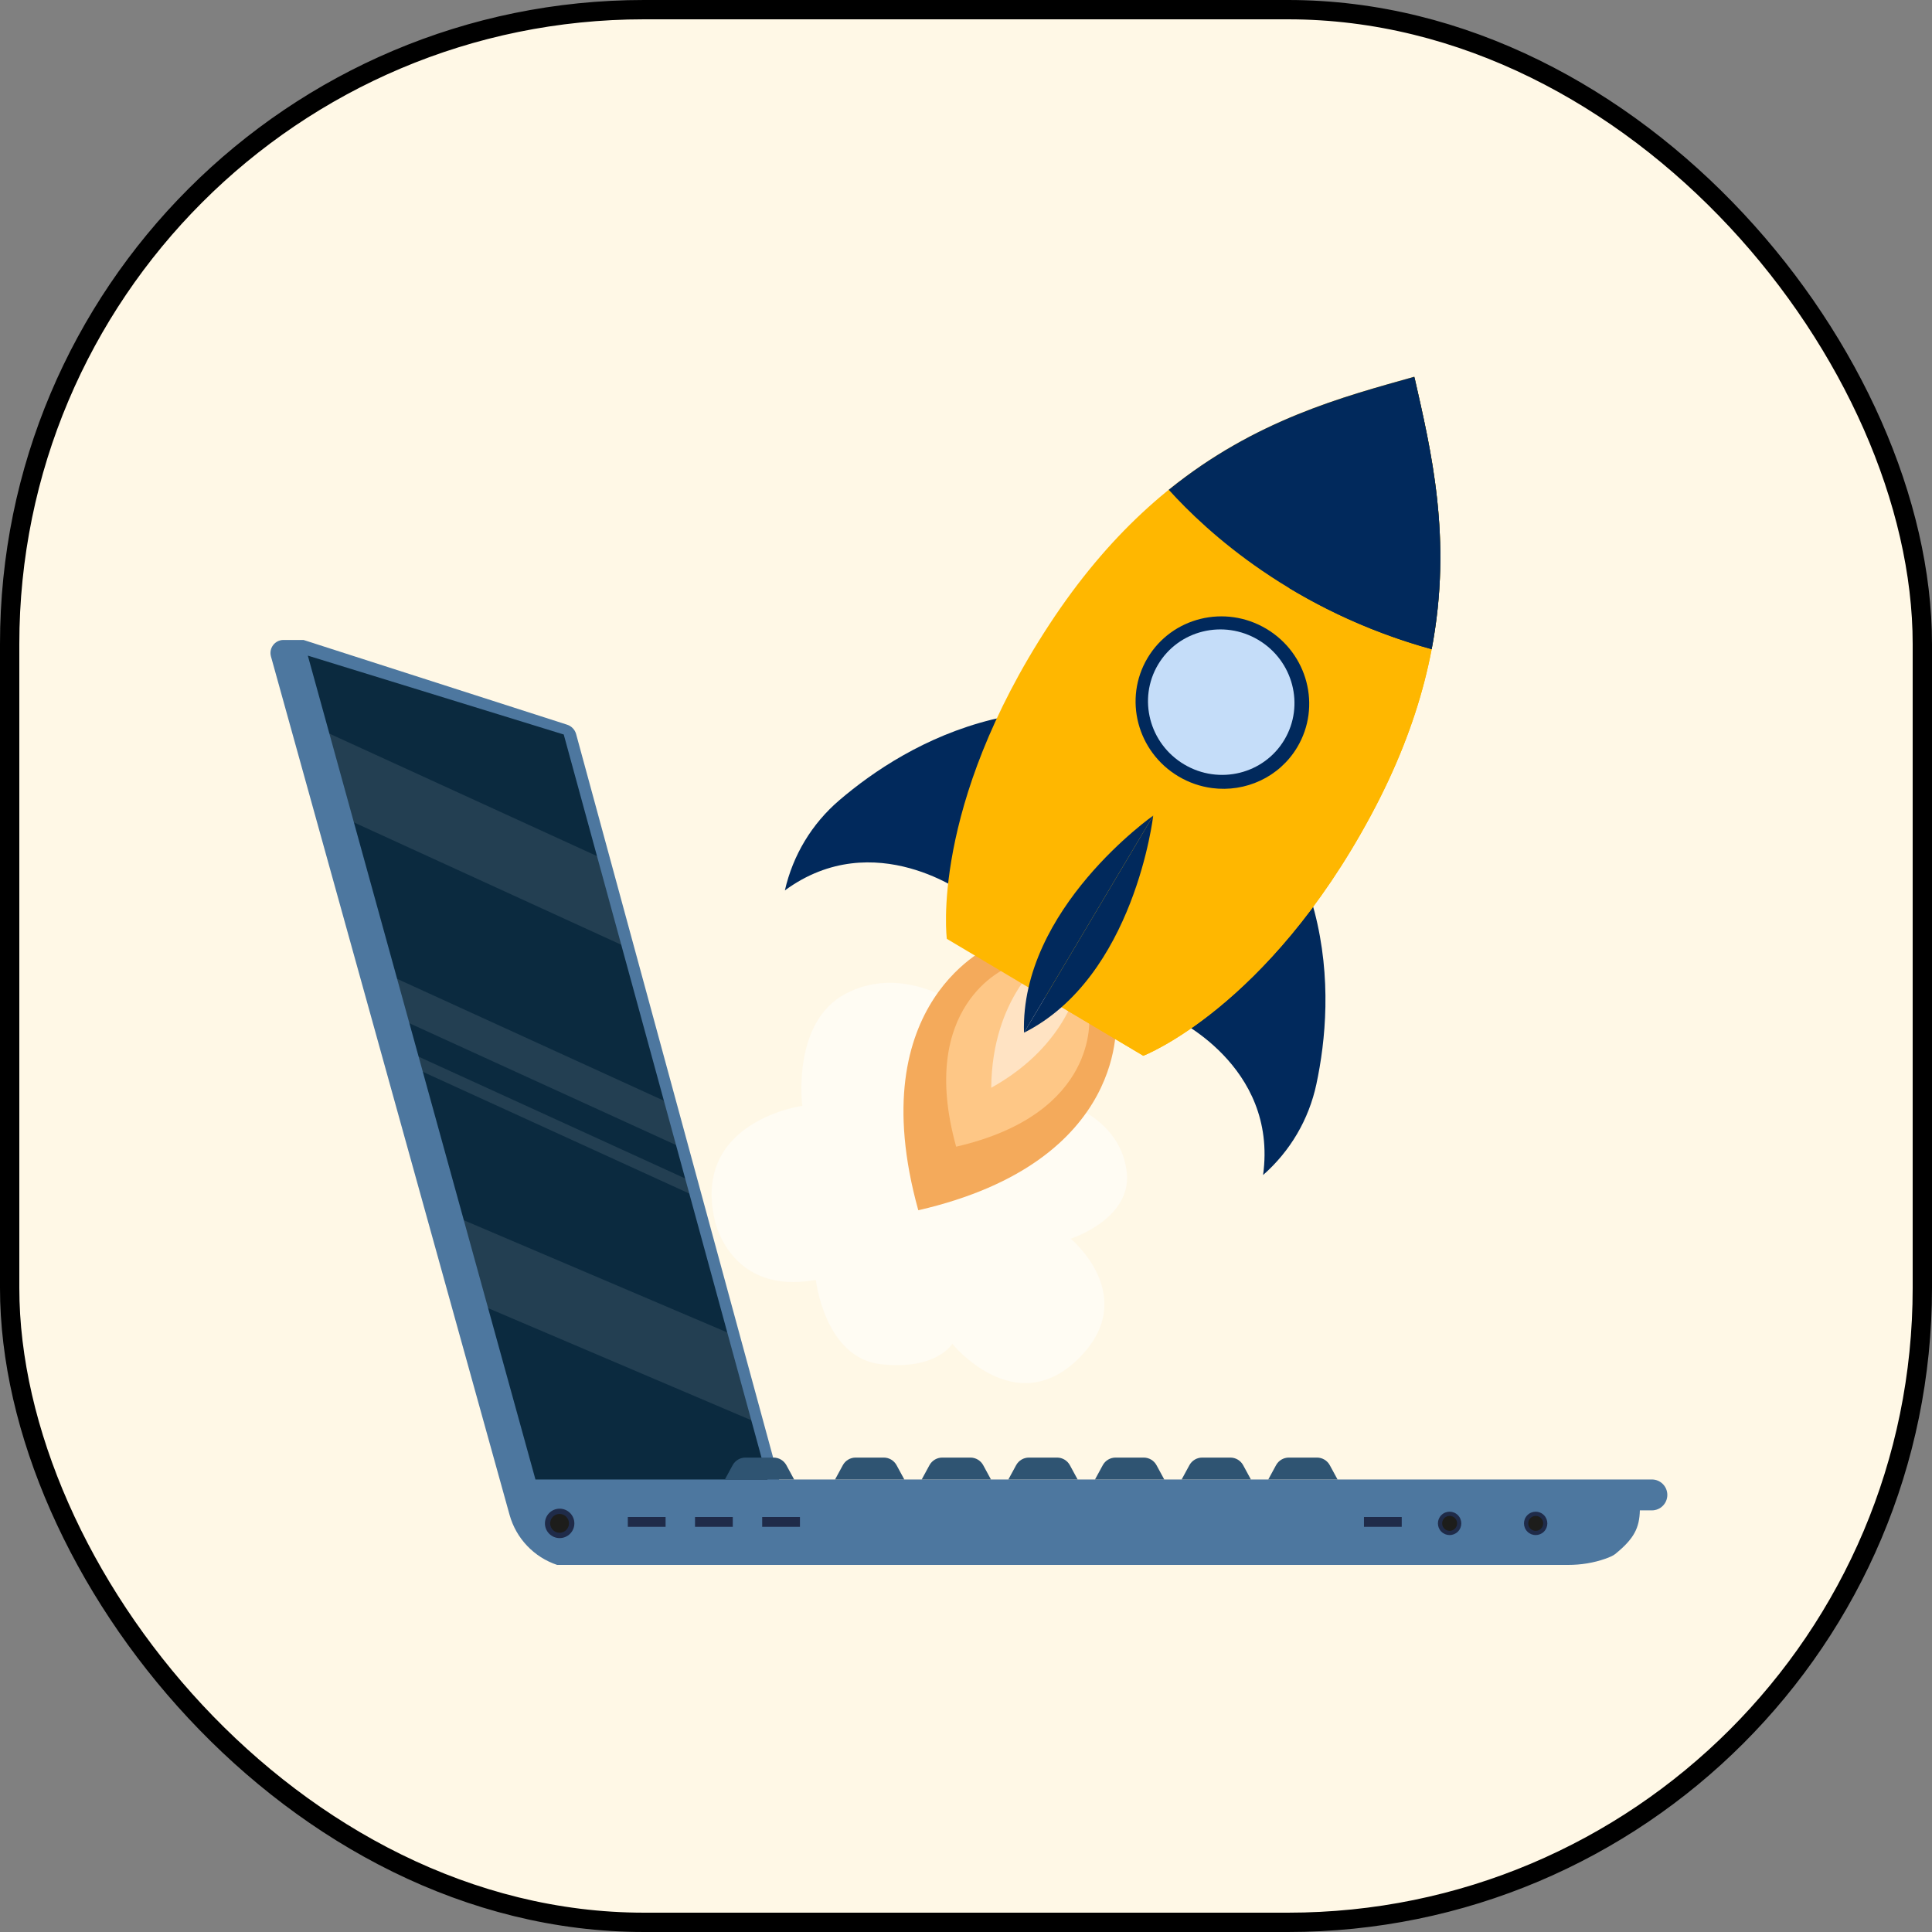
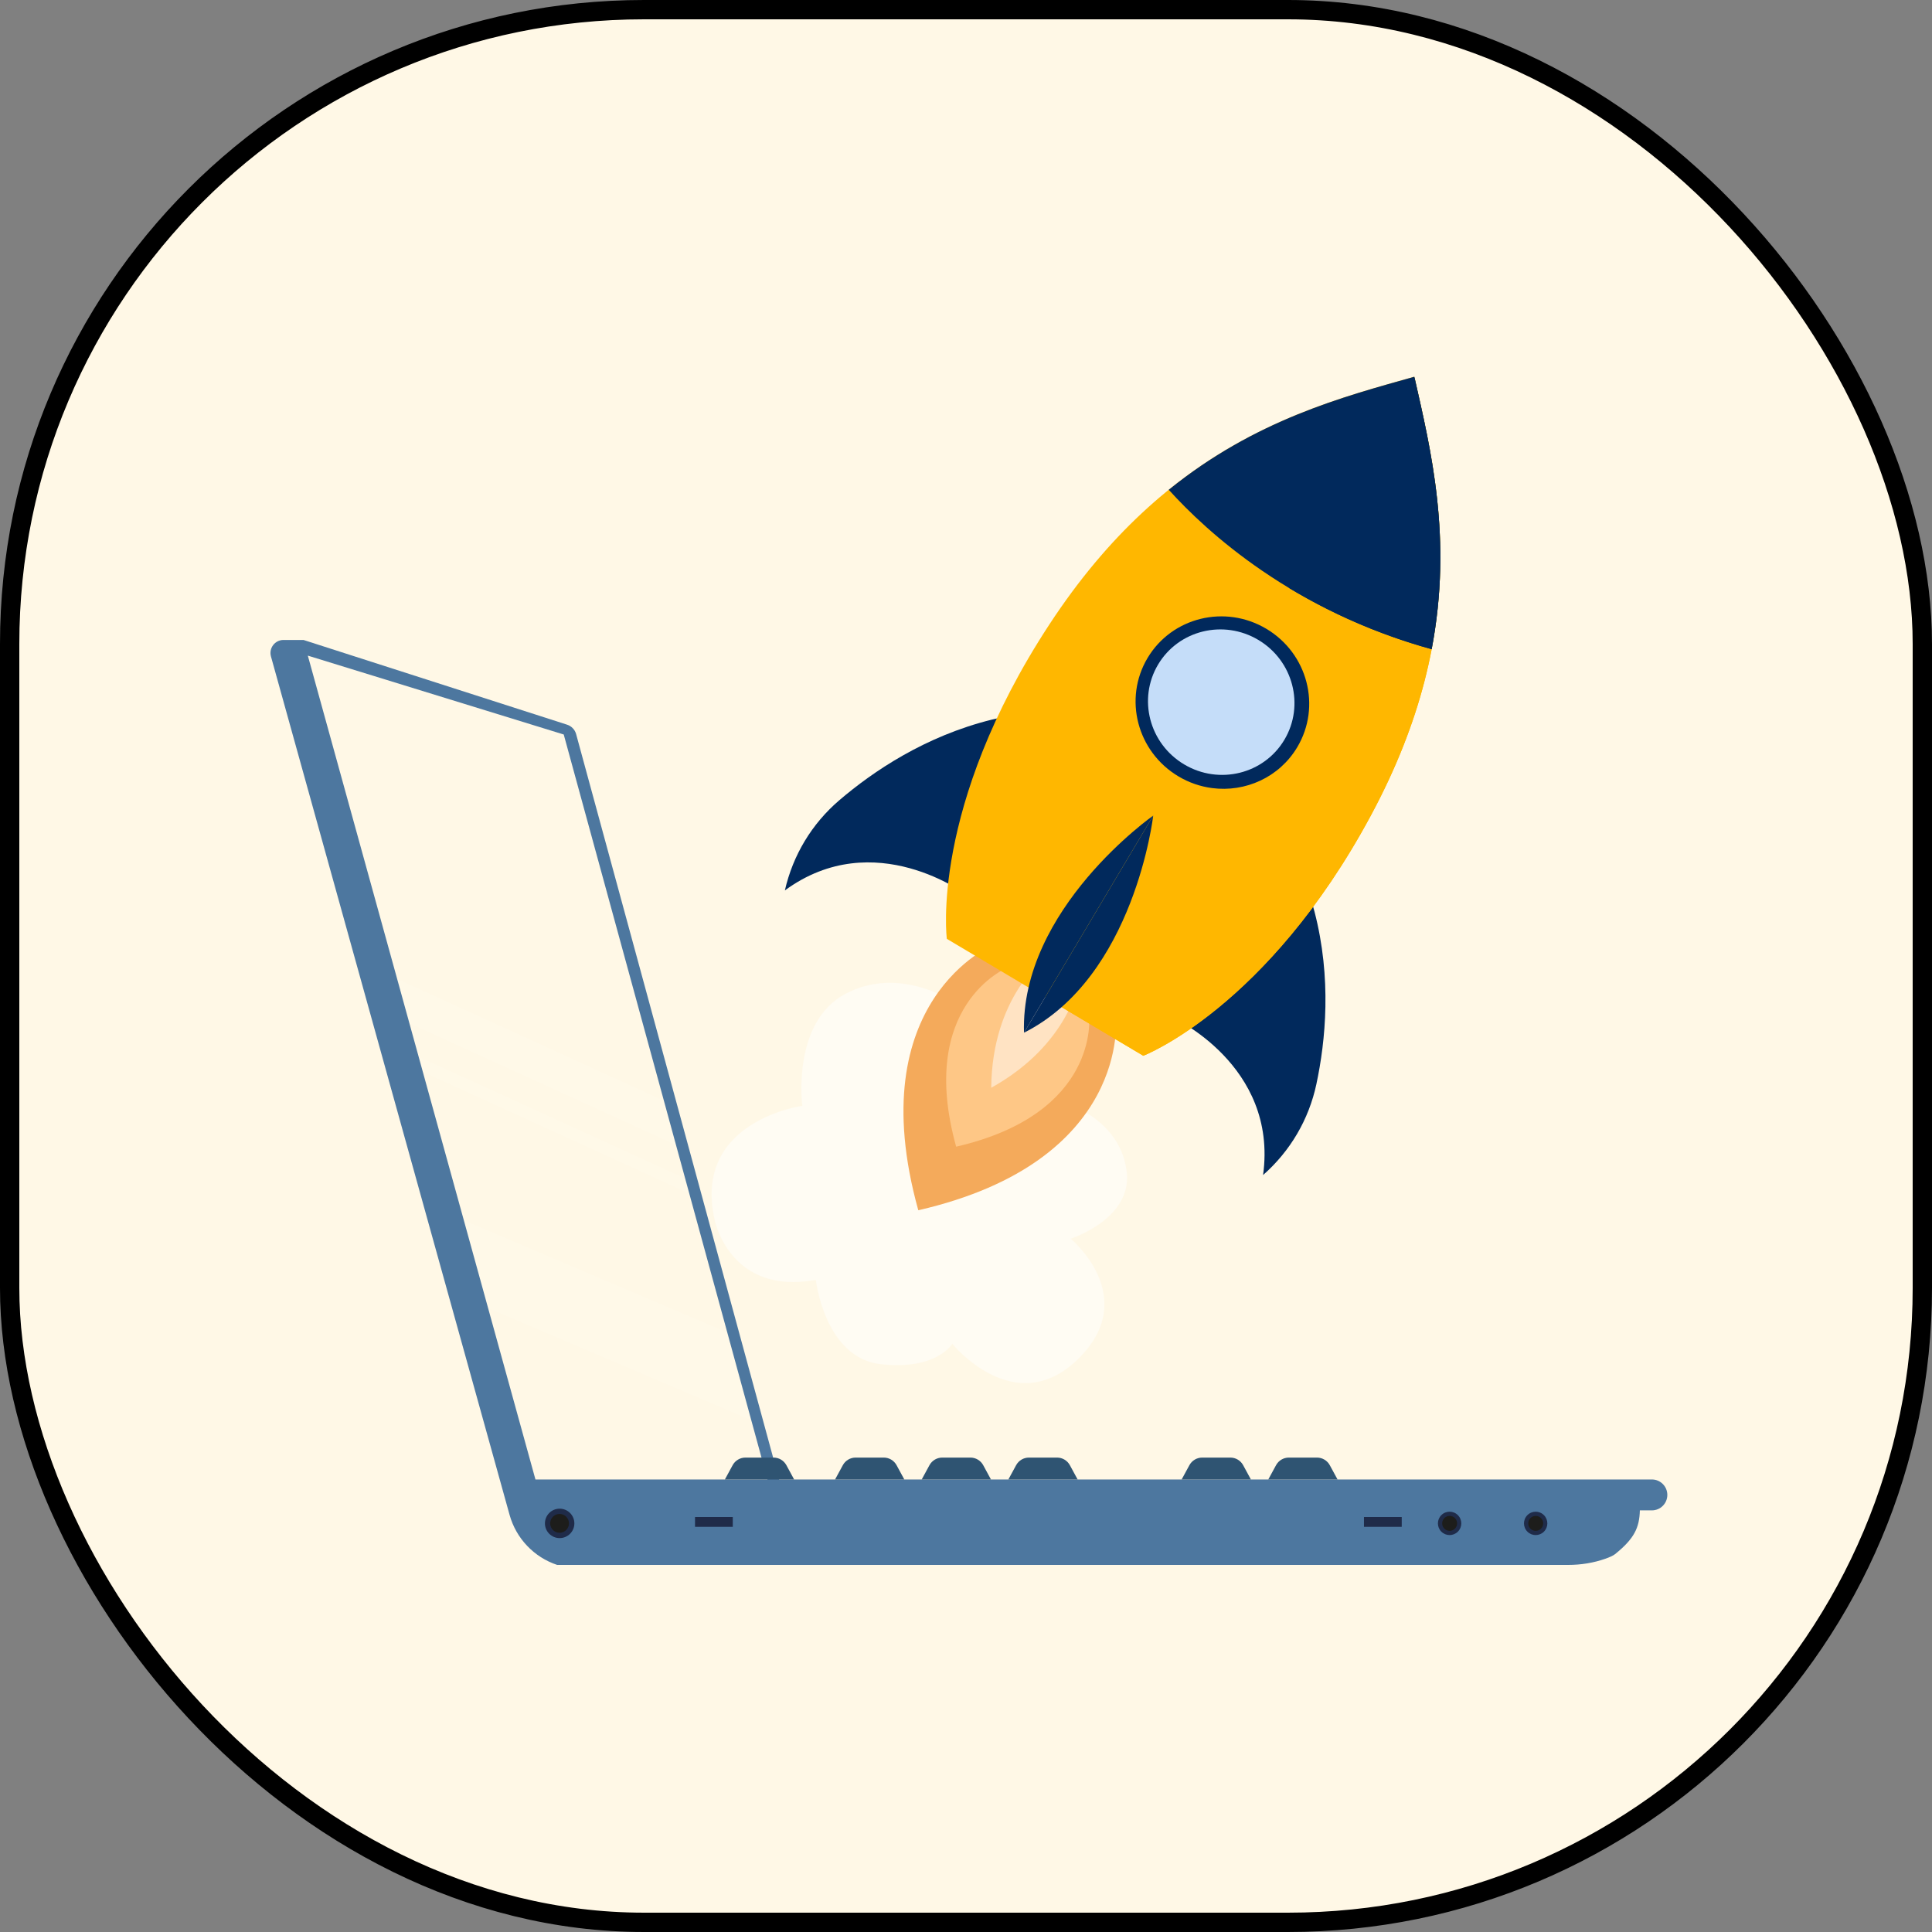
<svg xmlns="http://www.w3.org/2000/svg" width="300" height="300" viewBox="0 0 300 300" fill="none">
  <rect x="0" y="0" width="300" height="300" fill="#808080" stroke="none" />
  <rect x="1.5" y="1.5" width="297" height="297" rx="98.5" fill="#FFF8E6" />
  <rect x="1.5" y="1.5" width="297" height="297" rx="98.5" stroke="black" stroke-width="3" />
-   <path d="M88.475 113.786L47.8 100.484L45.219 101.297L81.774 230.864H120.563L88.475 113.786Z" fill="#0B2A3F" />
-   <path opacity="0.1" d="M94.393 133.708L47.938 112.448L51.918 126.313L98.25 147.517L94.393 133.708Z" fill="white" />
  <path opacity="0.1" d="M113.331 207.073L70.336 188.761L74.077 202.397L116.956 220.66L113.331 207.073Z" fill="white" />
  <path opacity="0.1" d="M103.603 171.154L59.711 151.102L61.605 157.989L105.439 178.014L103.603 171.154Z" fill="white" />
  <path opacity="0.1" d="M106.826 183.187L63.035 163.182L63.681 165.529L107.451 185.524L106.826 183.187Z" fill="white" />
  <path d="M86.516 243H243.499C245.473 243 247.439 242.69 249.301 242.033C249.934 241.809 250.488 241.565 250.789 241.322C253.784 238.907 254.567 237.211 254.636 234.53H256.503C257.828 234.53 258.902 233.456 258.902 232.131C258.902 230.806 257.828 229.732 256.503 229.732H120.977L89.461 113.993C89.272 113.3 88.746 112.75 88.062 112.53L47.127 99.372H44.023C42.686 99.372 41.717 100.647 42.075 101.936L79.125 235.224C80.142 238.884 82.912 241.798 86.516 243ZM87.537 114.053L119.176 229.733H83.144L47.799 101.805L87.537 114.053Z" fill="#4D779F" />
-   <path d="M103.352 235.561H97.488V237.084H103.352V235.561Z" fill="#1F2B49" />
  <path d="M113.786 235.561H107.922V237.084H113.786V235.561Z" fill="#1F2B49" />
-   <path d="M124.216 235.561H118.352V237.084H124.216V235.561Z" fill="#1F2B49" />
  <path d="M217.661 235.561H211.797V237.084H217.661V235.561Z" fill="#1F2B49" />
  <path d="M226.377 237.834C227.085 237.125 227.085 235.976 226.377 235.268C225.668 234.559 224.519 234.559 223.81 235.268C223.102 235.976 223.102 237.125 223.81 237.834C224.519 238.543 225.668 238.543 226.377 237.834Z" fill="#1F2B49" />
-   <path d="M226.258 236.55C226.258 235.909 225.739 235.39 225.098 235.39C224.457 235.39 223.938 235.909 223.938 236.55C223.938 237.191 224.457 237.71 225.098 237.71C225.739 237.71 226.258 237.191 226.258 236.55Z" fill="#1D1D1B" />
+   <path d="M226.258 236.55C226.258 235.909 225.739 235.39 225.098 235.39C224.457 235.39 223.938 235.909 223.938 236.55C223.938 237.191 224.457 237.71 225.098 237.71C225.739 237.71 226.258 237.191 226.258 236.55" fill="#1D1D1B" />
  <path d="M239.74 237.834C240.449 237.125 240.449 235.976 239.74 235.268C239.031 234.559 237.882 234.559 237.174 235.268C236.465 235.976 236.465 237.125 237.174 237.834C237.882 238.543 239.031 238.543 239.74 237.834Z" fill="#1F2B49" />
  <path d="M239.625 236.55C239.625 235.909 239.106 235.39 238.465 235.39C237.824 235.39 237.305 235.909 237.305 236.55C237.305 237.191 237.824 237.71 238.465 237.71C239.106 237.71 239.625 237.191 239.625 236.55Z" fill="#1D1D1B" />
  <path d="M89.187 236.55C89.187 235.289 88.164 234.266 86.902 234.266C85.64 234.266 84.617 235.288 84.617 236.55C84.617 237.812 85.64 238.835 86.902 238.835C88.164 238.835 89.187 237.812 89.187 236.55Z" fill="#1F2B49" />
  <path d="M87.224 237.969C88.009 237.784 88.496 236.998 88.311 236.213C88.126 235.428 87.34 234.941 86.555 235.125C85.769 235.31 85.283 236.097 85.467 236.882C85.652 237.667 86.438 238.154 87.224 237.969Z" fill="#1D1D1B" />
  <path d="M123.315 229.734L122.111 227.517C121.715 226.787 120.951 226.332 120.12 226.332H118.196H117.677H115.753C114.923 226.332 114.158 226.787 113.762 227.517L112.559 229.734H117.677H118.196H123.315Z" fill="#2F5472" />
  <path d="M140.424 229.734L139.22 227.517C138.824 226.787 138.06 226.332 137.23 226.332H135.305H134.787H132.862C132.032 226.332 131.268 226.787 130.872 227.517L129.668 229.734H134.787H135.305H140.424Z" fill="#2F5472" />
  <path d="M148.759 229.734H153.877L152.674 227.517C152.277 226.787 151.513 226.332 150.683 226.332H148.758H148.24H146.316C145.485 226.332 144.721 226.787 144.325 227.517L143.121 229.734H148.24H148.759Z" fill="#2F5472" />
  <path d="M167.334 229.734L166.13 227.517C165.734 226.787 164.97 226.332 164.14 226.332H162.215H161.697H159.773C158.942 226.332 158.178 226.787 157.782 227.517L156.578 229.734H161.697H162.215H167.334Z" fill="#2F5472" />
-   <path d="M180.787 229.734L179.584 227.517C179.187 226.787 178.423 226.332 177.593 226.332H175.669H175.15H173.226C172.395 226.332 171.631 226.787 171.235 227.517L170.031 229.734H175.15H175.668H180.787Z" fill="#2F5472" />
  <path d="M194.24 229.734L193.037 227.517C192.64 226.787 191.876 226.332 191.046 226.332H189.121H188.603H186.679C185.848 226.332 185.084 226.787 184.688 227.517L183.484 229.734H188.603H189.121H194.24Z" fill="#2F5472" />
  <path d="M207.694 229.734L206.49 227.517C206.094 226.787 205.33 226.332 204.499 226.332H202.575H202.056H200.132C199.301 226.332 198.538 226.787 198.141 227.517L196.938 229.734H202.056H202.575H207.694Z" fill="#2F5472" />
  <path opacity="0.5" d="M110.97 189.431C110.97 189.431 113.27 201.198 126.68 198.744C126.68 198.744 128.044 210.861 136.769 211.834C145.493 212.806 147.863 208.662 147.863 208.662C147.863 208.662 157.57 220.654 167.404 211.034C177.238 201.414 166.262 192.347 166.262 192.347C166.262 192.347 175.713 189.329 174.971 182.11C174.23 174.892 167.51 172.189 167.51 172.189L179.842 129.114L168.399 123.652L147.839 155.45C147.839 155.45 139.553 149.874 131.223 154.347C122.893 158.82 124.576 171.711 124.576 171.711C124.576 171.711 107.462 174.052 110.97 189.431Z" fill="white" />
  <path d="M173.264 158.01L166.072 148.477L154.262 146.701C154.262 146.701 133.5 155.221 142.592 187.927C175.675 180.322 173.264 158.01 173.264 158.01Z" fill="#F4AA5B" />
  <path d="M169.114 157.92L164.274 151.504L156.326 150.309C156.326 150.309 142.353 156.043 148.472 178.054C170.737 172.936 169.114 157.92 169.114 157.92Z" fill="#FEC786" />
  <path opacity="0.5" d="M166.075 148.478L162.141 148.857C162.141 148.857 154.049 154.854 153.914 168.911C166.206 162.089 167.618 152.116 167.618 152.116L166.075 148.478Z" fill="white" />
  <path d="M196.131 182.458C200.349 178.746 203.233 173.844 204.408 168.345C205.847 161.606 206.8 151.891 204.115 141.559C199.156 122.471 181.969 157.938 181.969 157.938C181.969 157.938 198.469 165.353 196.131 182.458Z" fill="#01295C" />
  <path d="M150.181 139.017C150.181 139.017 173.16 106.997 154.017 111.74C143.655 114.307 135.57 119.778 130.334 124.256C126.06 127.911 123.126 132.784 121.875 138.262C135.795 128.05 150.181 139.017 150.181 139.017Z" fill="#01295C" />
  <path d="M177.528 163.937C177.528 163.937 196.748 156.553 212.828 126.697C228.908 96.84 223.335 74.959 219.614 58.5C203.372 63.078 181.5 68.624 162.925 96.996C144.35 125.368 147.024 145.783 147.024 145.783L162.276 154.86L177.528 163.937Z" fill="#FFB700" />
  <path d="M159.004 160.359L179.067 126.648C179.067 126.648 158.428 141.126 159.004 160.359Z" fill="#01295C" />
  <path d="M212.831 126.697C228.874 96.909 223.364 75.061 219.643 58.615L162.34 154.896L177.531 163.938C177.531 163.938 196.751 156.554 212.831 126.697Z" fill="#FFB700" />
  <path d="M219.616 58.5C208.573 61.613 194.927 65.176 181.484 76.054C187.415 82.628 200.776 94.849 222.308 100.809C225.586 83.611 222.166 69.781 219.616 58.5Z" fill="#01295C" />
  <path d="M219.641 58.615L200.18 91.315C206.257 94.978 213.616 98.404 222.307 100.809C225.575 83.669 222.189 69.876 219.641 58.615Z" fill="#01295C" />
  <path d="M159.008 160.359C176.188 151.694 179.071 126.648 179.071 126.648L159.008 160.359Z" fill="#01295C" />
  <path d="M188.211 122.373C193.37 123.048 198.643 120.717 201.44 116.018C205.207 109.689 203.056 101.46 196.635 97.638C190.213 93.816 181.954 95.849 178.187 102.179C174.42 108.508 176.572 116.737 182.993 120.559C184.646 121.543 186.422 122.139 188.211 122.373Z" fill="#01295C" />
  <path d="M199.44 114.869C202.619 109.529 200.804 102.587 195.387 99.363C189.971 96.139 183.003 97.853 179.825 103.193C176.647 108.532 178.461 115.474 183.878 118.698C189.295 121.923 196.262 120.208 199.44 114.869Z" fill="#C5DDF9" />
</svg>